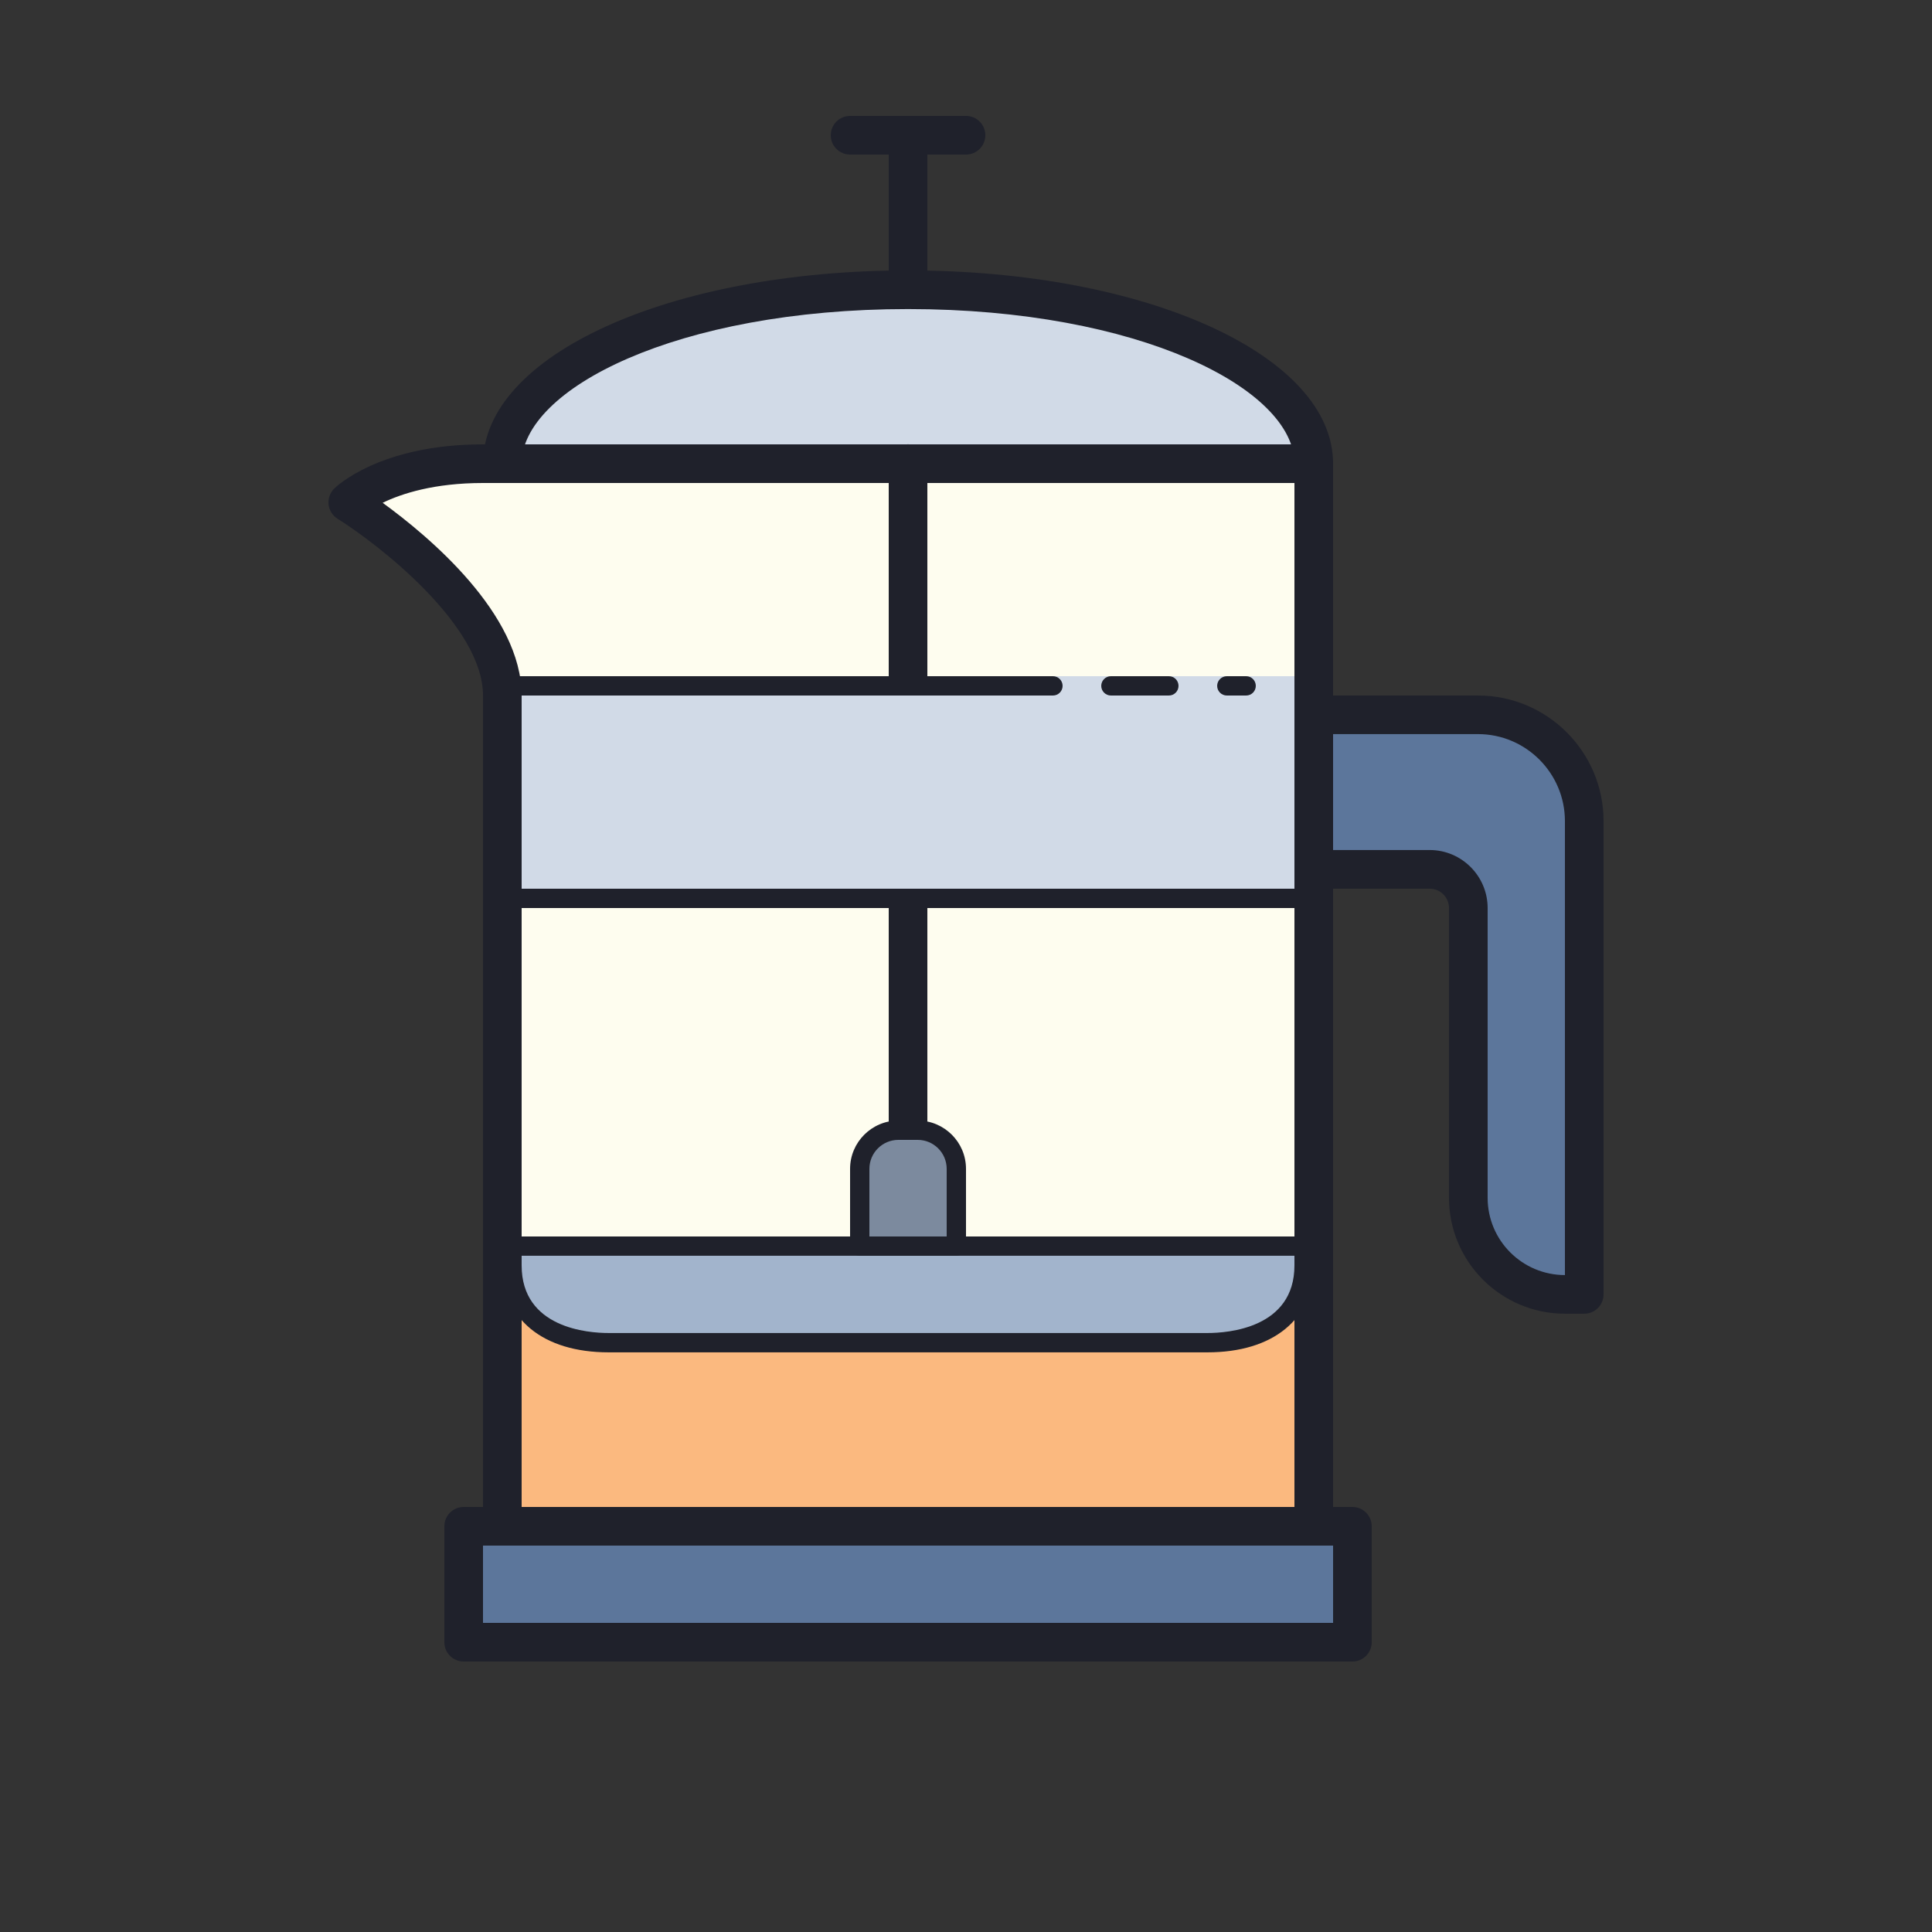
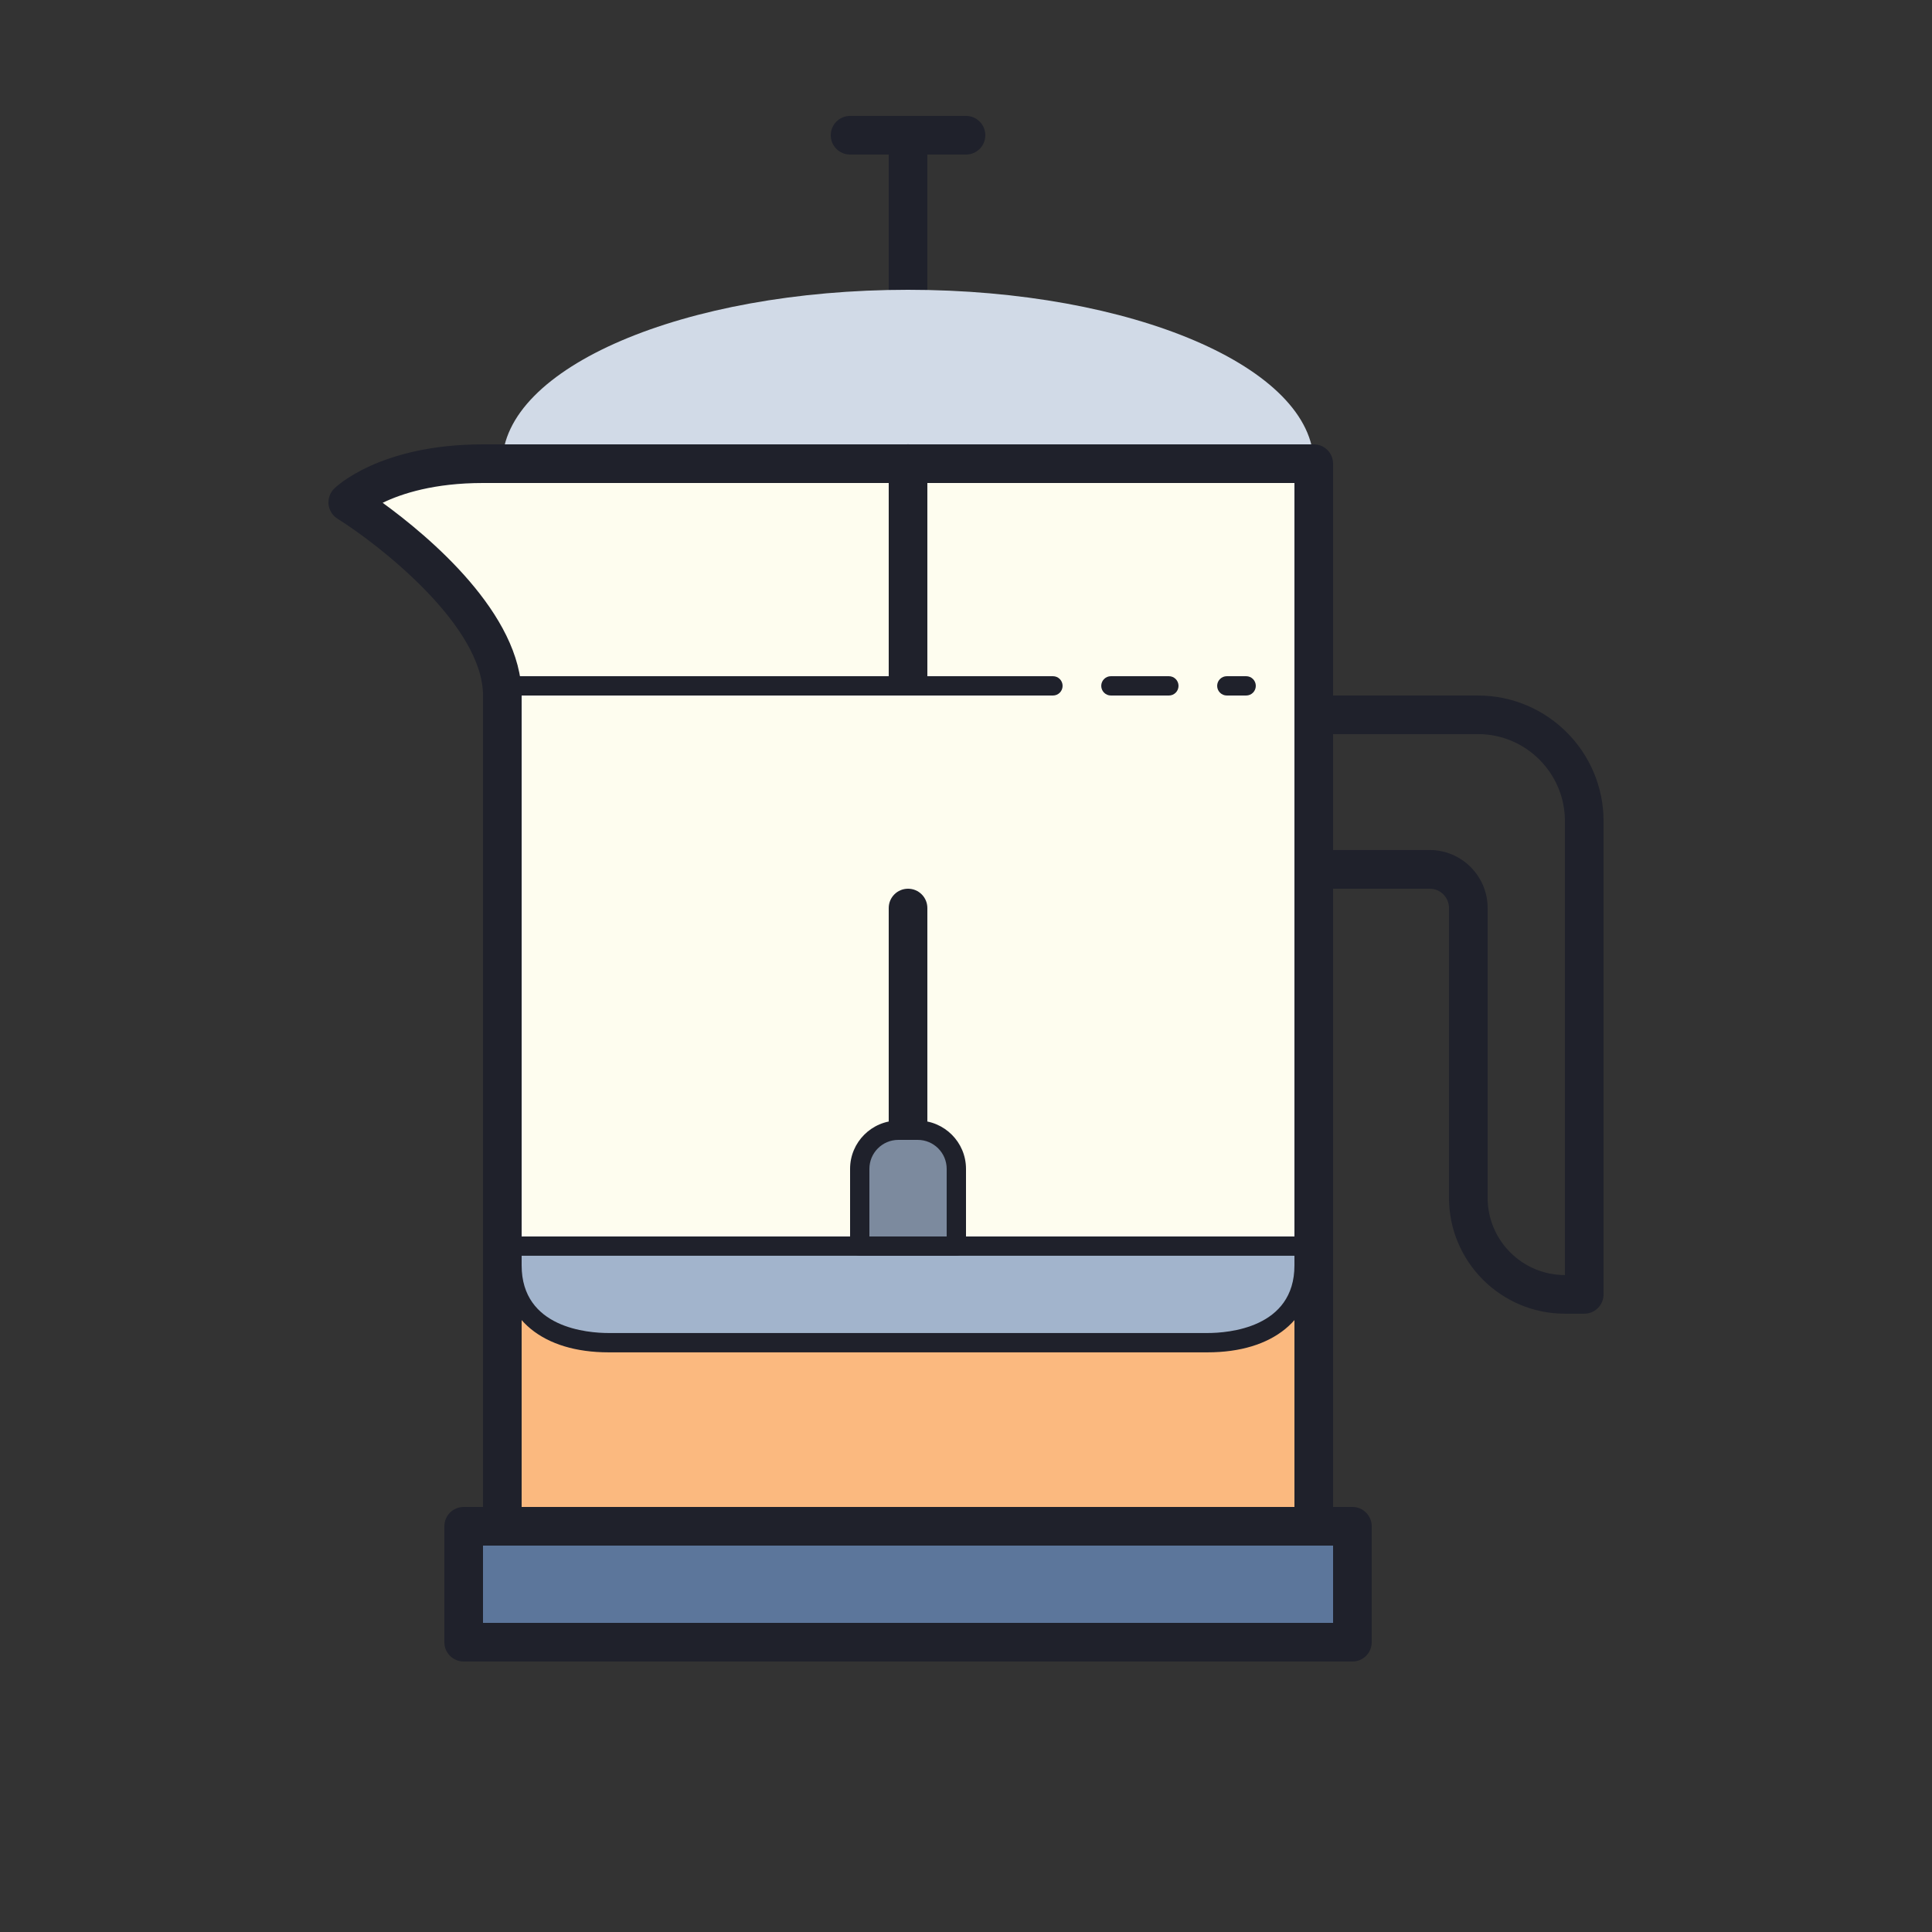
<svg xmlns="http://www.w3.org/2000/svg" width="32" height="32" viewBox="0 0 32 32" fill="none">
  <rect x="0" y="0" width="32" height="32" fill="#333333" stroke="none" />
  <path d="M8.32 25.28C8.32 13.44 8.32 13.44 8.32 11.52C8.32 9.92 5.76 8.32 5.76 8.32C5.76 8.32 6.4 7.68 8 7.68C10.24 7.68 21.76 7.68 21.76 7.68V25.92" fill="#FEFDEF" />
  <path d="M22.4 25.28H7.68V27.2H22.4V25.28Z" fill="#5C769B" />
  <path d="M8.32 20.64C8.32 22.874 8.32 25.28 8.32 25.28H21.76V20.64H8.32Z" fill="#FBB97F" />
-   <path d="M21.76 14.4H23.68C24.033 14.4 24.32 14.686 24.32 15.04V19.84C24.32 20.723 25.036 21.44 25.92 21.44H26.24V13.6C26.24 12.628 25.452 11.84 24.48 11.84H21.76" fill="#5C769B" />
  <path d="M8.32 7.68C8.32 6.089 11.329 4.8 15.04 4.8C18.751 4.8 21.76 6.089 21.76 7.68" fill="#D1DAE7" />
-   <path d="M21.6 11.2H8.32V14.88H21.6V11.2Z" fill="#D1DAE7" />
  <path d="M15.84 20.64H14.24V19.36C14.24 19.006 14.527 18.72 14.88 18.72H15.2C15.554 18.72 15.84 19.006 15.84 19.36V20.64Z" fill="#7C8A9E" />
  <path d="M21.6 20.64V20.96C21.6 21.843 20.884 22.24 20 22.24H10.08C9.196 22.24 8.48 21.843 8.48 20.96V20.64H21.6Z" fill="#A2B4CC" />
  <path d="M22.08 25.28H21.44V8H8C7.192 8 6.653 8.175 6.338 8.328C7.097 8.879 8.64 10.167 8.64 11.52V25.28H8V11.52C8 10.356 6.261 9.011 5.591 8.592C5.508 8.54 5.453 8.453 5.442 8.357C5.432 8.26 5.465 8.163 5.534 8.094C5.564 8.064 6.287 7.36 8 7.36H21.76C21.937 7.36 22.08 7.503 22.08 7.68V25.28Z" fill="#1F212B" />
  <path d="M26.24 21.759H25.92C24.861 21.759 24 20.898 24 19.84V15.04C24 14.863 23.857 14.72 23.68 14.72H21.76V14.079H23.68C24.209 14.079 24.64 14.51 24.64 15.04V19.84C24.64 20.546 25.214 21.119 25.92 21.119V13.6C25.92 12.806 25.274 12.159 24.48 12.159H21.76V11.52H24.48C25.627 11.52 26.56 12.453 26.56 13.6V21.439C26.56 21.616 26.417 21.759 26.24 21.759Z" fill="#1F212B" />
-   <path d="M21.6 14.72H8.32V15.04H21.6V14.72Z" fill="#1F212B" />
  <path d="M22.4 27.52H7.68C7.503 27.52 7.36 27.377 7.36 27.2V25.28C7.36 25.103 7.503 24.96 7.68 24.96H22.4C22.577 24.96 22.72 25.103 22.72 25.28V27.2C22.72 27.377 22.577 27.52 22.4 27.52ZM8 26.88H22.08V25.6H8V26.88Z" fill="#1F212B" />
  <path d="M15.04 18.88C14.863 18.88 14.72 18.737 14.72 18.56V15.04C14.72 14.863 14.863 14.72 15.04 14.72C15.217 14.72 15.36 14.863 15.36 15.04V18.56C15.36 18.737 15.217 18.88 15.04 18.88Z" fill="#1F212B" />
  <path d="M15.04 11.52C14.863 11.52 14.72 11.377 14.72 11.2V7.679C14.72 7.502 14.863 7.359 15.04 7.359C15.217 7.359 15.36 7.502 15.36 7.679V11.2C15.36 11.377 15.217 11.52 15.04 11.52Z" fill="#1F212B" />
-   <path d="M22.08 7.679H21.44C21.44 6.443 18.869 5.119 15.04 5.119C11.211 5.119 8.64 6.443 8.64 7.679H8C8 5.885 11.092 4.479 15.04 4.479C18.988 4.479 22.08 5.885 22.08 7.679Z" fill="#1F212B" />
  <path d="M15.36 2.56H14.72V4.8H15.36V2.56Z" fill="#1F212B" />
  <path d="M16 2.56H14.08C13.903 2.56 13.76 2.417 13.76 2.24C13.76 2.063 13.903 1.92 14.08 1.92H16C16.177 1.92 16.32 2.063 16.32 2.24C16.32 2.417 16.177 2.56 16 2.56Z" fill="#1F212B" />
  <path d="M20 22.399H10.08C8.995 22.399 8.32 21.848 8.32 20.959V20.64C8.32 20.551 8.392 20.48 8.48 20.48H21.6C21.689 20.48 21.76 20.551 21.76 20.64V20.959C21.76 21.848 21.086 22.399 20 22.399ZM8.64 20.799V20.959C8.64 21.999 9.742 22.079 10.08 22.079H20C20.338 22.079 21.44 21.999 21.44 20.959V20.799H8.64Z" fill="#1F212B" />
  <path d="M15.84 20.8H14.24C14.152 20.8 14.08 20.728 14.08 20.64V19.36C14.08 18.918 14.439 18.56 14.88 18.56H15.2C15.641 18.56 16 18.918 16 19.36V20.64C16 20.728 15.928 20.8 15.84 20.8ZM14.4 20.48H15.68V19.36C15.68 19.095 15.465 18.88 15.2 18.88H14.88C14.615 18.88 14.4 19.095 14.4 19.36V20.48Z" fill="#1F212B" />
  <path d="M17.44 11.52H8.32C8.232 11.52 8.16 11.448 8.16 11.36C8.16 11.272 8.232 11.2 8.32 11.2H17.44C17.529 11.2 17.6 11.272 17.6 11.36C17.6 11.448 17.529 11.52 17.44 11.52Z" fill="#1F212B" />
  <path d="M20.64 11.52H20.32C20.232 11.52 20.16 11.448 20.16 11.36C20.16 11.272 20.232 11.2 20.32 11.2H20.64C20.729 11.2 20.8 11.272 20.8 11.36C20.8 11.448 20.729 11.52 20.64 11.52Z" fill="#1F212B" />
  <path d="M19.36 11.52H18.4C18.312 11.52 18.24 11.448 18.24 11.36C18.24 11.272 18.312 11.2 18.4 11.2H19.36C19.449 11.2 19.52 11.272 19.52 11.36C19.52 11.448 19.449 11.52 19.36 11.52Z" fill="#1F212B" />
</svg>